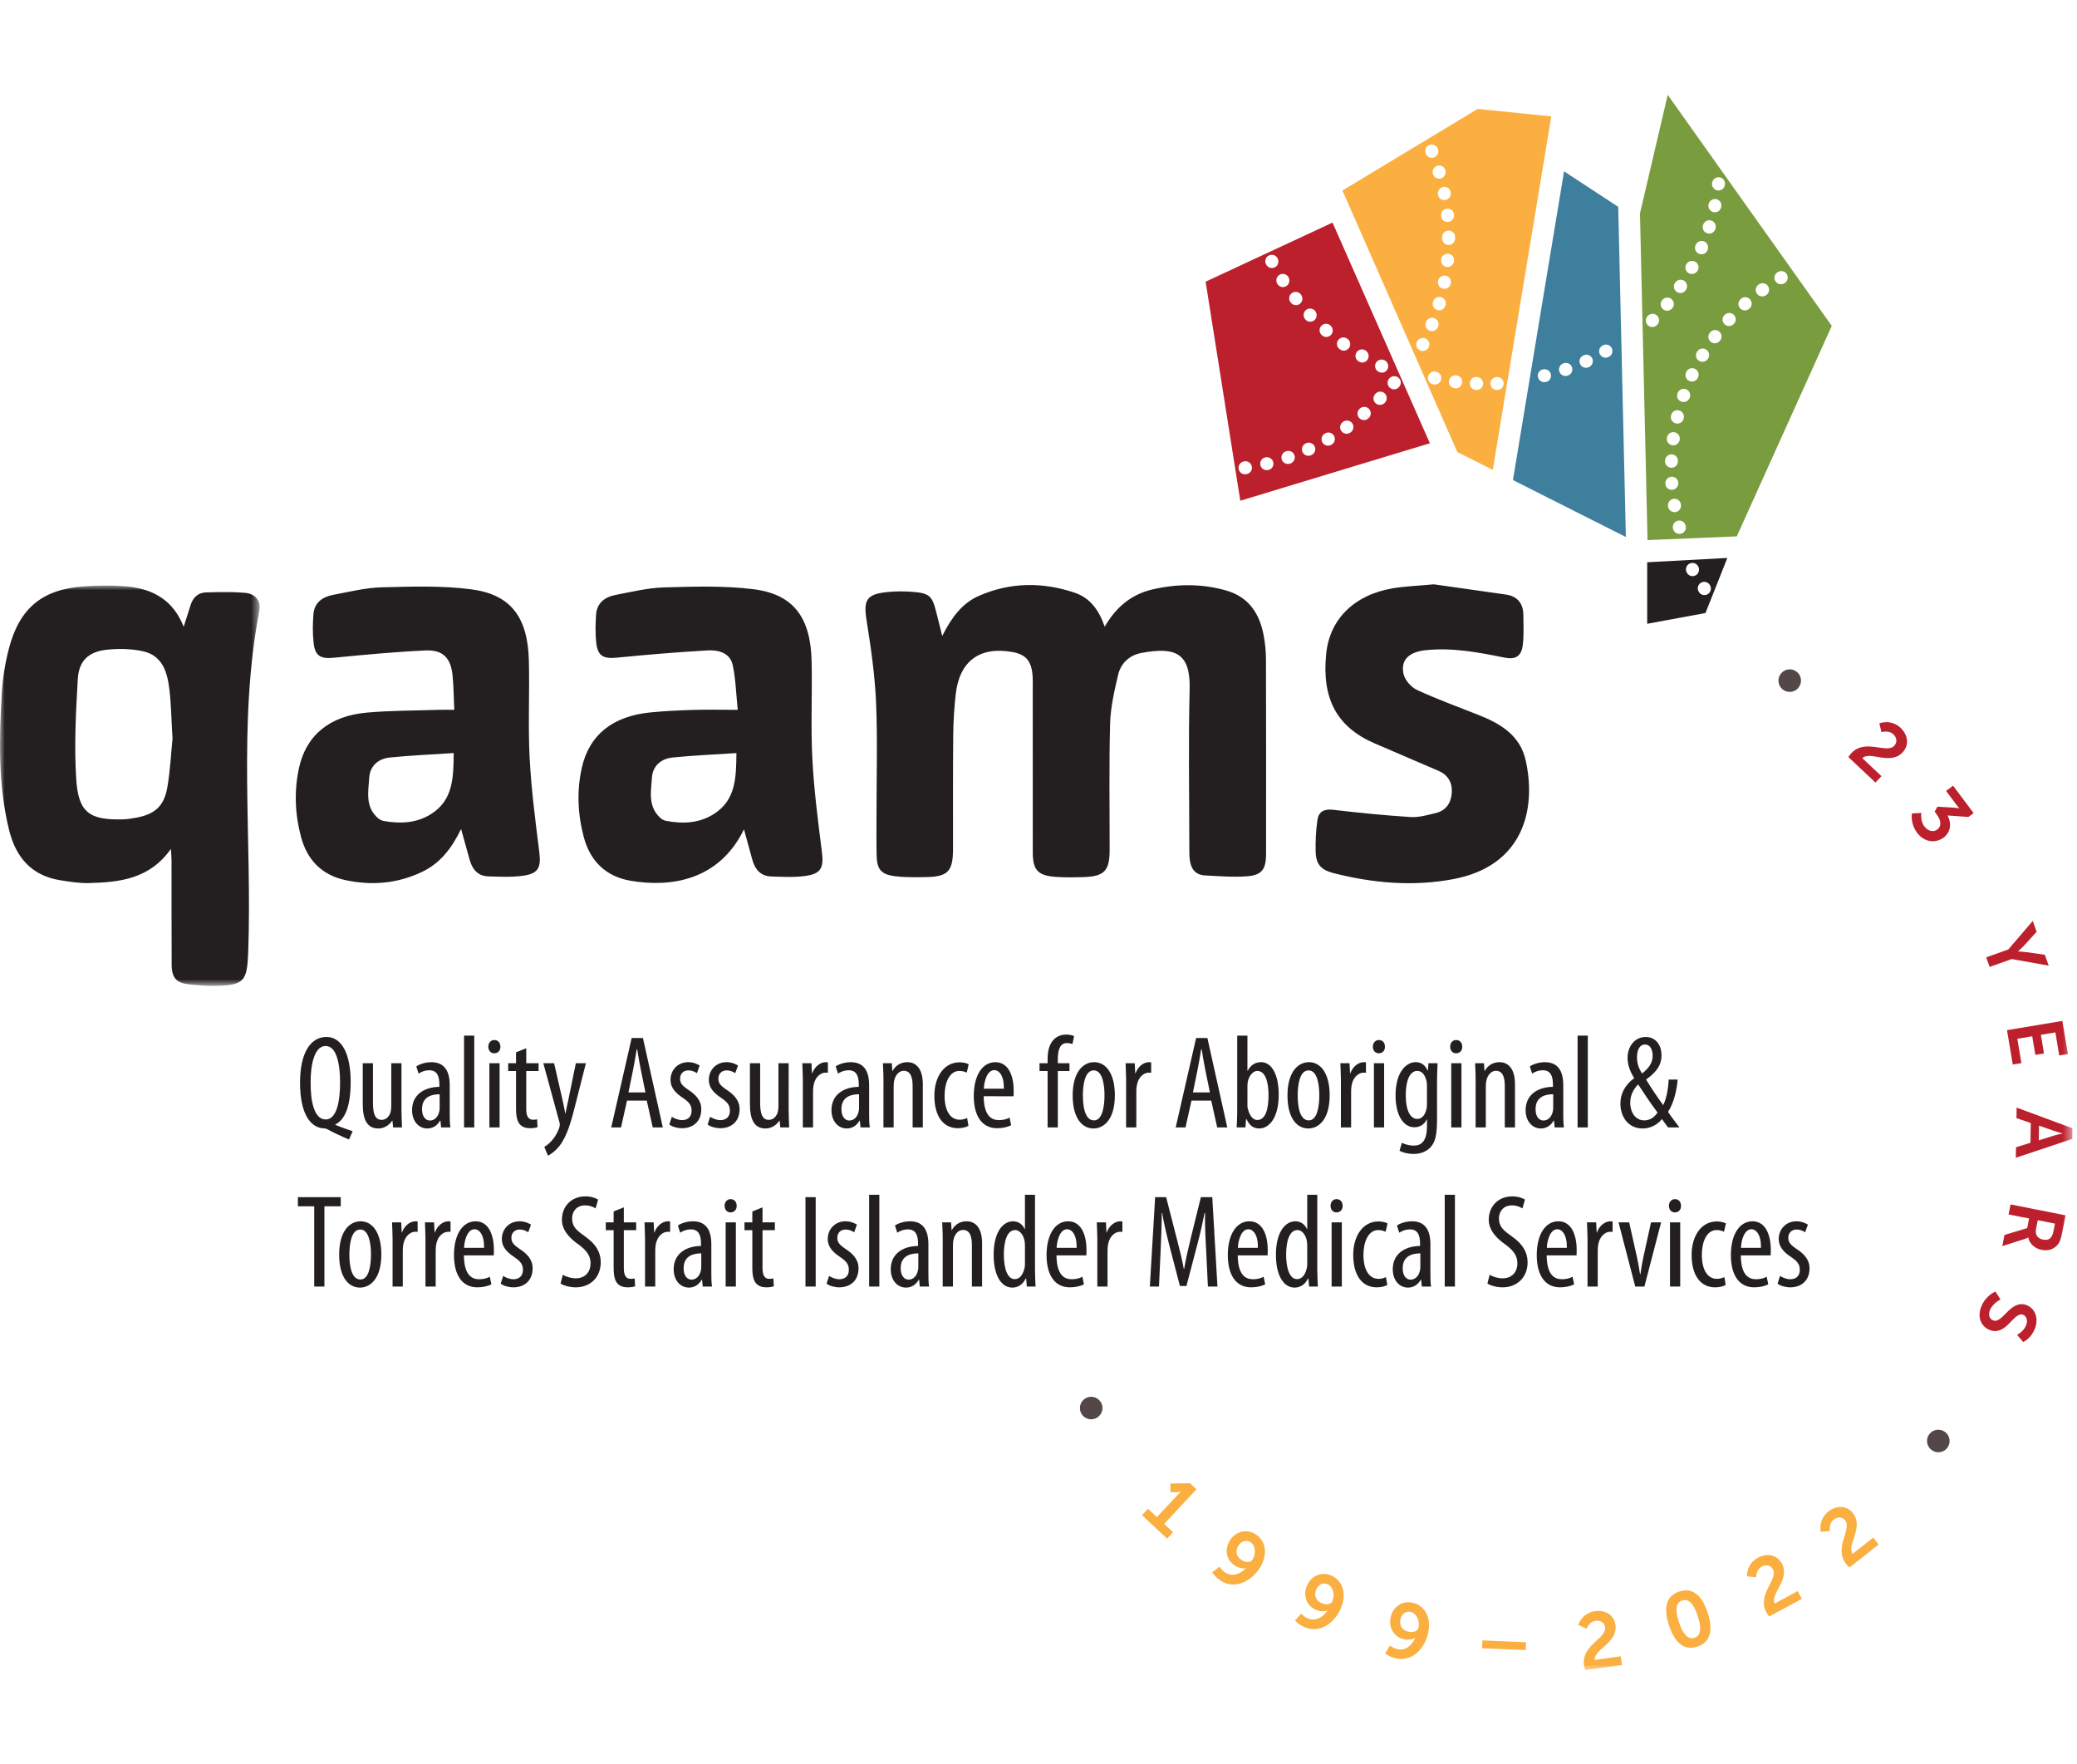
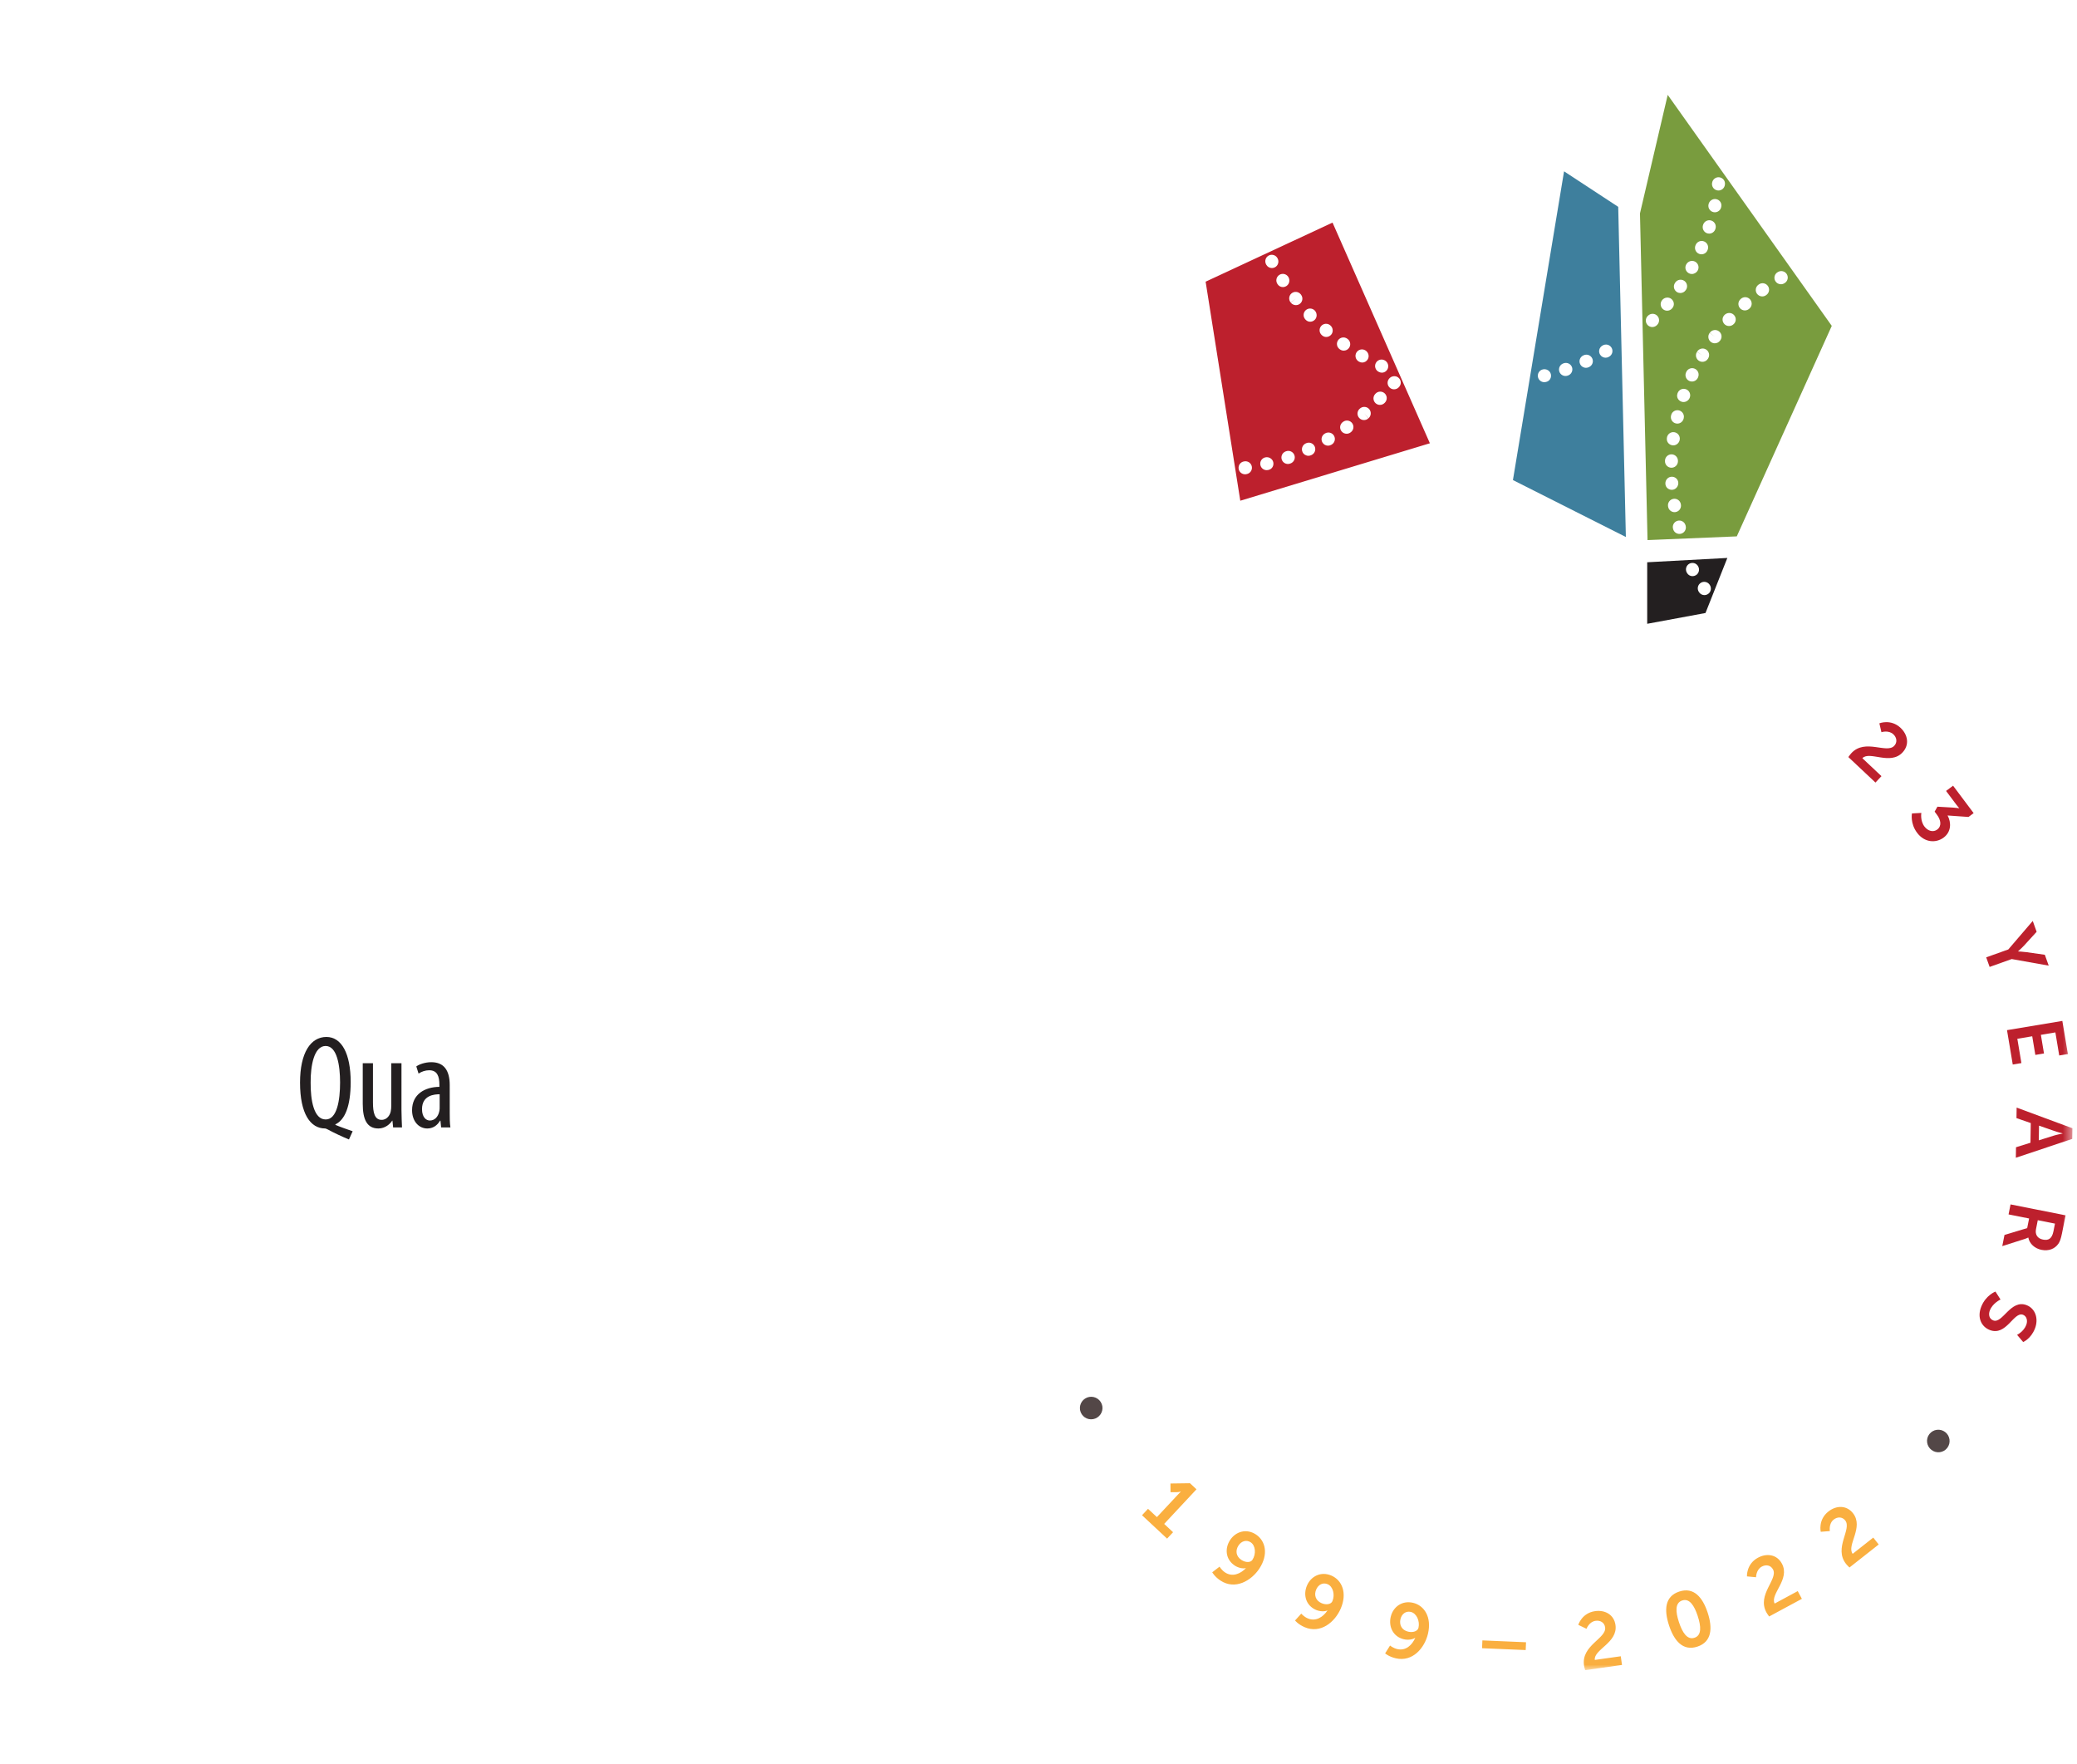
<svg xmlns="http://www.w3.org/2000/svg" width="219" height="186" viewBox="0 0 219 186">
  <mask id="a" fill="#fff">
-     <path fill-rule="evenodd" d="m0 0h27.378v42.205h-27.378z" />
-   </mask>
+     </mask>
  <mask id="b" fill="#fff">
    <path fill-rule="evenodd" d="m0 166.081h218.516v-166.081h-218.516z" />
  </mask>
  <g fill="none" fill-rule="evenodd" transform="translate(0 10)">
    <path fill="#3e7f9d" d="m169.671 27.601-.03.018c-.108.064-.228.094-.345.094-.234 0-.462-.121-.589-.337-.191-.326-.082-.744.243-.935l.049-.027c.327-.187.745-.071.93.257.186.329.071.744-.258.93zm-2.122 1.097-.025.012c-.096.046-.196.068-.297.068-.253 0-.497-.143-.614-.386-.165-.34-.023-.747.317-.913l.058-.026c.343-.157.747-.002.903.342.155.344.002.748-.342.903zm-2.218.891-.032.011c-.077.027-.156.04-.234.04-.279 0-.541-.172-.642-.449-.128-.354.055-.747.409-.875l.054-.019c.357-.122.745.068.868.423.122.357-.067.746-.424.869zm-2.294.673-.049.012c-.052.012-.104.018-.157.018-.31 0-.59-.212-.664-.526-.086-.367.14-.735.508-.821.37-.09.756.131.846.498.088.367-.117.73-.484.819zm7.589-18.455-5.711-3.744-5.39 32.549 11.907 6.002z" />
    <path fill="#231f20" d="m180.114 52.61c-.122.087-.263.13-.402.13-.209 0-.413-.097-.545-.281l-.042-.06c-.207-.316-.118-.739.197-.946.316-.206.739-.118.946.197.219.307.153.742-.154.961zm-1.31-1.958c-.11.062-.229.092-.345.092-.232 0-.455-.118-.579-.337l-.031-.055c-.177-.333-.051-.747.281-.924.332-.179.746-.052.924.281.187.329.077.758-.251.944zm-5.122-1.374v6.487l6.146-1.138 2.304-5.804z" />
    <path fill="#799c3e" d="m188.165 19.851-.046.026c-.114.066-.24.096-.362.091-.228-.008-.448-.129-.57-.342-.188-.326-.076-.744.251-.932l.035-.021c.325-.19.744-.082.935.244.191.325.082.744-.243.934zm-1.914 1.242-.039.029c-.128.092-.277.134-.423.129-.204-.007-.402-.104-.531-.281-.221-.306-.154-.733.152-.953l.035-.026c.304-.222.731-.157.955.148.223.304.157.732-.148.955zm-1.779 1.429-.035.031c-.137.123-.309.18-.48.174-.179-.006-.355-.082-.485-.226-.252-.281-.229-.713.052-.964l.034-.031c.281-.252.712-.229.965.052.253.281.229.713-.051.964zm-1.618 1.59c-.004.005-.029.032-.032.036-.143.154-.34.23-.535.223-.157-.005-.31-.062-.434-.175-.279-.254-.304-.678-.051-.957l.014-.016c.254-.276.692-.306.969-.057.279.249.315.665.069.946zm-1.457 1.754-.044.059c-.139.182-.352.274-.565.267-.137-.004-.274-.05-.392-.14-.299-.23-.356-.658-.126-.958l.542.416-.531-.431c.22-.304.645-.378.952-.159.306.218.381.639.164.947zm-1.273 1.892-.037.062c-.133.218-.368.334-.606.326-.115-.004-.229-.037-.333-.101-.322-.196-.424-.616-.226-.938l.582.356-.572-.373c.186-.327.603-.443.93-.258.327.184.445.597.262.925zm-1.079 2.019-.027.059c-.121.252-.376.396-.639.387-.092-.003-.184-.024-.273-.067-.34-.163-.484-.57-.32-.911l.012-.026c.153-.344.556-.499.901-.345.345.154.499.558.345.902zm-.872 2.13c-.1.295-.386.487-.683.477-.063-.002-.126-.012-.189-.035-.357-.121-.553-.494-.432-.85l.02-.057c.128-.353.518-.538.875-.409.353.128.538.52.409.874zm-.922 14.358c-.066.018-.133.026-.198.024-.293-.01-.558-.209-.636-.506l-.007-.026c-.107-.362.098-.742.46-.849.363-.107.743.099.849.461l.018.062c.096.364-.12.739-.484.835zm-1.363-2.837-.008-.046c-.064-.372.187-.725.558-.789.373-.065.725.187.789.558l.008.046c.064.371-.187.724-.558.788-.047.008-.093.011-.14.01-.316-.011-.594-.243-.649-.567zm-.287-2.395s-.001-.028-.002-.032c-.026-.374.256-.711.63-.739.372-.028.7.241.73.616.03.375-.248.728-.623.758-.029.003-.058.003-.086.002-.338-.012-.62-.256-.649-.606zm-.043-2.473c.012-.378.329-.673.706-.66.376.012.672.329.659.706l-.001.046c-.012.376-.329.672-.706.659-.376-.013-.672-.329-.659-.705zm-.295-16.928c.238-.293.678-.349.971-.112.292.238.346.656.109.949l-.039.047c-.138.163-.337.245-.535.24-.151-.003-.302-.057-.427-.162-.288-.244-.323-.675-.079-.962zm-.528 2.616-.032.032c-.138.137-.318.204-.498.199-.17-.003-.339-.07-.469-.199-.266-.267-.266-.699-.001-.966l.033-.032c.268-.266.7-.265.966.001.267.267.266.7-.001.966zm2.377 12.093c-.043.355-.353.626-.704.614-.018-.001-.038-.002-.058-.005-.374-.046-.642-.372-.597-.747l.008-.062c.055-.373.403-.634.776-.575.373.055.63.403.575.775zm-.277-1.683c-.046-.001-.092-.007-.137-.019-.367-.088-.592-.456-.504-.824l.011-.045c.088-.367.457-.592.824-.503.367.089.592.457.503.824l-.011.045c-.077.321-.369.534-.686.523zm-.229-14.82.035-.052c.214-.311.639-.389.949-.177.311.214.391.639.177.949l-.017.024c-.134.206-.359.315-.587.311-.123-.003-.247-.038-.357-.11-.317-.206-.406-.628-.2-.945zm1.174-1.927c.003-.005.022-.041.026-.047.181-.331.599-.456.929-.277.331.181.456.59.276.92l-.007.013c-.129.234-.379.372-.632.366-.1-.002-.201-.026-.294-.076-.33-.175-.466-.567-.298-.9zm.991-2.037.025-.06c.149-.345.551-.506.897-.356.345.149.506.551.356.897l-.011.025c-.108.272-.371.436-.647.43-.081-.002-.161-.018-.24-.049-.351-.14-.521-.536-.381-.887zm.789-2.122.019-.062c.118-.359.505-.554.861-.437.359.118.554.502.438.861l-.009.026c-.089.302-.369.495-.668.489-.06-.001-.12-.01-.18-.028-.362-.107-.568-.487-.462-.848zm.589-2.211c.073-.37.439-.619.805-.547.37.073.613.422.539.791l-.015.068c-.074.32-.362.534-.678.527-.048-.001-.095-.007-.143-.018-.367-.086-.595-.453-.509-.821zm.37-2.234c.04-.375.379-.661.754-.617.376.04.647.365.606.739l-.008.065c-.048.347-.348.596-.689.589-.027-.001-.054-.003-.08-.007-.374-.052-.636-.397-.583-.77zm-4.675-9.305-2.925 12.496.797 34.443 9.411-.392 10.015-22.193z" />
    <path fill="#bd202d" d="m147.521 30.794c-.135.166-.331.251-.53.251-.151 0-.304-.05-.431-.153-.292-.239-.337-.669-.098-.961.231-.298.669-.363.967-.132.298.232.361.649.129.947zm-1.494 1.651-.031.032c-.135.14-.314.21-.493.21-.17 0-.34-.063-.473-.19-.272-.262-.281-.694-.02-.966l.032-.034c.262-.272.694-.28.966-.019.273.26.281.693.02.966zm-1.735 1.655-.441-.521.427.533c-.132.117-.295.175-.459.175-.186 0-.37-.075-.505-.223-.251-.279-.236-.704.04-.958.007-.007.049-.042.055-.049.289-.243.72-.207.963.081.243.287.207.719-.081.962zm-1.274-6.926c.19-.326.609-.434.934-.244.328.187.459.611.273.939-.127.225-.355.353-.59.353-.11 0-.221-.028-.325-.087l-.049-.027c-.326-.191-.435-.609-.243-.935zm-.597 8.401-.028.02c-.123.09-.265.134-.406.134-.209 0-.416-.096-.549-.276-.225-.303-.161-.73.142-.955l.047-.034c.306-.219.733-.149.952.158.22.308.148.733-.158.953zm-1.168-8.762c-.306-.218-.378-.645-.159-.952s.645-.378.952-.159l.037.026c.307.219.378.646.158.952-.133.187-.342.286-.555.286-.138 0-.276-.041-.397-.127zm-.85 10.062-.031.018c-.107.063-.227.094-.344.094-.235 0-.463-.121-.59-.337-.19-.326-.082-.744.244-.935l.048-.028c.329-.186.745-.071.931.257.186.329.071.745-.258.931zm-1.094-12.51c.248-.282.68-.309.964-.059.287.244.335.684.092.972-.137.162-.331.248-.524.248-.151 0-.301-.051-.427-.157l-.046-.04c-.282-.25-.309-.681-.059-.964zm-.683-.645c-.136.131-.309.198-.481.198-.17 0-.34-.066-.469-.201l-.032-.034c-.262-.273-.252-.705.02-.966.272-.261.704-.252.966.021.261.273.268.721-.004.982zm-.344 14.253-.026.012c-.096.046-.197.068-.297.068-.253 0-.497-.142-.615-.385-.164-.34-.022-.748.317-.913l.058-.026c.344-.157.748-.002.903.342.156.343.002.748-.341.903zm-1.221-15.947c-.124.097-.273.144-.42.144-.203 0-.404-.09-.539-.263l.538-.42-.55.405c-.239-.29-.201-.721.087-.961.29-.24.714-.207.957.079l.046.058c.231.298.179.727-.119.958zm-.999 16.837-.031.011c-.076.028-.157.041-.234.041-.279 0-.54-.172-.642-.45-.129-.354.054-.746.408-.875l.055-.019c.357-.122.745.068.867.424.123.357-.066.745-.424.868zm-1.347-18.894-.029-.043c-.204-.317-.112-.739.205-.944.317-.204.741-.112.944.205.207.315.129.755-.187.962-.119.079-.254.117-.385.117-.215 0-.421-.102-.549-.297zm-.281-1.792c-.104.055-.217.082-.326.082-.24 0-.471-.127-.594-.355l-.033-.065c-.164-.34-.022-.748.317-.912.34-.162.748-.021.913.317.178.333.056.755-.277.933zm-.666 21.36-.049.012c-.053.012-.106.018-.157.018-.31 0-.591-.212-.664-.526-.087-.367.14-.734.508-.821.37-.089.755.132.844.498.088.366-.116.731-.483.819zm-2.346.452-.046.007c-.034.004-.068.007-.101.007-.333 0-.624-.244-.674-.584-.056-.373.202-.72.576-.775l.045-.007c.372-.055.719.203.775.575.055.374-.203.72-.576.775zm13.632-11.69c.159-.342.565-.49.908-.329.343.155.512.567.357.911-.115.254-.357.408-.614.408-.091 0-.183-.019-.273-.059l-.05-.024c-.342-.16-.489-.567-.329-.908zm-4.553-14.832-13.38 6.23 3.655 23.093 19.991-6.058z" />
-     <path fill="#faaf40" d="m157.917 31.113-.066.002c-.007.001-.013.001-.021.001-.368 0-.671-.293-.682-.663-.011-.377.287-.692.663-.702.385-.032.712.264.735.641.022.376-.253.699-.629.721zm-2.216.003c-.012 0-.026-.001-.039-.001l-.026-.001c-.377-.011-.674-.325-.663-.702.01-.377.326-.696.701-.663l.067.003c.376.022.664.345.642.722-.021.363-.322.642-.682.642zm-1.527-.761c-.05.34-.342.584-.675.584-.033 0-.067-.001-.1-.007l-.026-.004c-.375-.044-.643-.383-.598-.758.043-.374.384-.648.757-.598l.065.009c.373.055.631.402.576.775zm-1.876-9.903c-.047 0-.095-.005-.143-.015-.37-.078-.605-.441-.527-.81.066-.371.426-.625.793-.565.372.065.622.409.556.78l-.012.068c-.068.32-.352.541-.667.541zm.115 1.732-.008.026c-.082.303-.357.503-.658.503-.06 0-.121-.007-.181-.024-.364-.099-.578-.475-.478-.839l.018-.062c.11-.362.494-.564.852-.456.361.11.564.491.456.852zm-.46 7.835c-.076.313-.356.522-.664.522-.054 0-.107-.006-.161-.019l-.04-.01c-.367-.087-.595-.454-.508-.821.086-.367.45-.597.821-.508l.049.011c.367.089.592.458.503.825zm-1.947-3.011c-.099 0-.201-.022-.295-.07-.334-.168-.478-.556-.317-.893.004-.006.022-.042.025-.049.173-.334.588-.468.923-.296.334.174.468.58.295.914 0 .001-.007.012-.007.012-.123.238-.371.381-.625.381zm1.25-3.455c.349.141.517.539.376.889l-.01.026c-.103.274-.363.443-.639.443-.079 0-.161-.014-.24-.044-.353-.132-.532-.526-.4-.879l.024-.06c.141-.349.539-.517.889-.376zm-.553-18.275c.349-.143.747.026.89.376l.014.036c.146.347-.018.747-.366.893-.086.037-.175.054-.263.054-.268 0-.52-.157-.631-.419l-.02-.049c-.142-.349.026-.747.376-.89zm1.681 2.632c.001.004.015.051.016.056.102.364-.11.74-.472.842-.062.018-.124.026-.185.026-.299 0-.572-.197-.658-.499-.101-.359.101-.756.46-.862.358-.104.73.078.839.437zm.57 2.319.012.061c.068.371-.179.725-.55.794-.042.007-.083.011-.123.011-.323 0-.611-.231-.67-.561-.076-.369.158-.745.528-.821.369-.078.728.147.803.516zm.35 2.38.002.026c.044.375-.224.714-.598.758-.026.004-.054.005-.081.005-.342 0-.636-.256-.677-.603l-.007-.065c-.033-.376.245-.707.621-.74.384-.027.708.245.74.62zm.01 4.87-.007.065c-.04.348-.335.603-.677.603-.026 0-.054-.001-.081-.004-.374-.044-.643-.384-.598-.758.033-.376.365-.661.741-.633.376.033.655.352.622.728zm.112-2.384v.046c0 .377-.306.683-.683.683-.377 0-.683-.306-.683-.683v-.046c0-.01 0-.019.001-.028-.001-.01-.001-.018-.001-.029v-.046c0-.377.306-.683.683-.683.378 0 .683.306.683.683v.046c0 .01 0 .019-.001.029.001.009.001.018.001.028zm2.39-13.616-14.267 8.605 12.11 27.57 3.739 1.885 6.169-37.265z" />
    <g fill="#231f20">
-       <path d="M99.348 57.045c-.254-1.011-.437-1.734-.615-2.458-.436-1.759-.718-2.045-2.474-2.187-.893-.071-1.803-.072-2.693.018-2.227.226-2.536.839-2.188 3.025.453 2.845.868 5.717.993 8.59.168 3.905.046 7.823.049 11.736.001 1.467-.023 2.934.011 4.401.034 1.465.448 2.003 1.875 2.197 1.074.145 2.176.118 3.264.105 2.375-.03 2.912-.586 2.916-2.952.008-3.988-.017-7.976.021-11.963.014-1.462.102-2.931.268-4.384.395-3.469 2.51-5.03 5.92-4.442 1.401.243 2.007.869 2.163 2.311.057.521.035 1.052.035 1.578.003 5.756-.002 11.512.004 17.269.002 1.827.54 2.422 2.381 2.556.974.071 1.956.053 2.933.026 2.222-.061 2.788-.649 2.79-2.857.007-4.44-.071-8.881.05-13.317.047-1.734.451-3.478.851-5.179.286-1.209 1.21-2.045 2.427-2.275 3.576-.674 5.205-.018 5.108 3.794-.139 5.565-.037 11.136-.034 16.704 0 .414 0 .83.043 1.24.099.966.559 1.659 1.599 1.712 1.496.076 3.005.207 4.491.088 1.527-.123 1.957-.761 1.959-2.336.004-6.846.01-13.693-.01-20.54-.003-.86-.092-1.731-.254-2.575-.433-2.256-1.584-3.989-3.89-4.659-2.573-.747-5.194-.736-7.796-.137-2.231.514-3.877 1.864-5.064 3.94-.594-1.739-1.531-3.037-3.167-3.588-3.391-1.142-6.784-1.116-10.092.331-1.795.786-2.893 2.297-3.873 4.231m51.832-5.446c-1.844.174-3.126.212-4.377.429-4.039.701-6.596 3.26-6.967 6.868-.489 4.77 1.118 7.752 5.113 9.477 2.235.964 4.473 1.92 6.708 2.882 1.019.439 1.493 1.245 1.419 2.324-.072 1.069-.605 1.872-1.688 2.135-.869.211-1.776.476-2.647.421-2.729-.172-5.454-.444-8.17-.764-.938-.11-1.529.184-1.657 1.052-.162 1.106-.221 2.238-.193 3.355.034 1.34.566 1.936 1.905 2.275 4.157 1.054 8.365 1.426 12.604.629 7.278-1.367 8.799-7.191 7.652-12.469-.588-2.707-2.676-3.929-5.023-4.855-2.157-.852-4.342-1.648-6.444-2.62-.616-.285-1.273-1.024-1.421-1.667-.342-1.5.566-2.345 2.36-2.53 2.807-.289 5.535.231 8.261.783 1.194.242 1.813-.137 1.952-1.36.118-1.037.071-2.094.056-3.142-.018-1.219-.622-1.97-1.861-2.146-2.705-.385-5.411-.769-7.581-1.077M56.862 79.811c-.416-3.307-.845-6.624-1.019-9.95-.177-3.416.012-6.848-.08-10.27-.123-4.526-1.911-6.917-6.067-7.459-3.107-.405-6.297-.292-9.446-.212-1.707.044-3.41.475-5.104.791-1.113.207-1.994.796-2.094 2.028-.083 1.008-.099 2.039.015 3.041.161 1.41.756 1.7 2.153 1.562 3.208-.314 6.422-.615 9.64-.765 1.834-.085 2.669.784 2.857 2.615.117 1.151.12 2.314.182 3.643-.682 0-1.166-.014-1.649.002-2.516.084-5.039.07-7.543.288-3.967.345-6.444 2.414-7.186 5.86-.523 2.427-.419 4.871.221 7.26.643 2.399 2.172 4 4.656 4.539 2.799.607 5.53.373 8.126-.874 1.856-.891 3.086-2.426 4.093-4.51.351 1.26.626 2.252.902 3.243.276.994.852 1.709 1.936 1.75 1.235.045 2.489.101 3.705-.067 1.634-.227 1.905-.891 1.7-2.517m-11.409-3.985c-1.54.972-3.243 1.038-4.982.733-.214-.037-.439-.149-.603-.29-1.386-1.191-1.03-2.805-.932-4.301.078-1.169.902-1.97 2.152-2.1 2.194-.227 4.401-.316 6.753-.473-.032 2.56-.035 4.944-2.388 6.431M86.658 79.77c-.417-3.27-.838-6.549-1.006-9.838-.175-3.416.007-6.849-.076-10.271-.112-4.581-1.928-7.012-6.112-7.539-3.109-.391-6.297-.278-9.446-.193-1.708.046-3.411.47-5.104.791-1.116.212-1.97.827-2.061 2.061-.071.972-.09 1.962.011 2.93.151 1.461.749 1.767 2.205 1.622 3.171-.315 6.349-.58 9.529-.761 1.151-.066 2.39.246 2.669 1.577.315 1.507.352 3.072.517 4.686-1.771 0-3.239-.035-4.704.01-1.5.045-3.003.117-4.495.262-3.983.391-6.452 2.368-7.232 5.812-.557 2.463-.437 4.939.211 7.365.674 2.516 2.339 4.126 4.901 4.567 4.29.738 9.355-.03 11.98-5.414.344 1.251.613 2.251.893 3.248.281.999.89 1.679 1.969 1.718 1.199.044 2.418.11 3.597-.051 1.699-.231 1.97-.888 1.753-2.584m-11.413-3.932c-1.542.966-3.246 1.033-4.984.713-.213-.04-.439-.15-.603-.293-1.363-1.203-1.018-2.812-.911-4.31.083-1.163.912-1.954 2.169-2.083 2.191-.224 4.395-.313 6.735-.468-.035 2.576-.049 4.964-2.408 6.441" />
      <path d="m25.795.763c-1.34-.107-2.695-.072-4.043-.041-.839.019-1.386.508-1.645 1.305-.228.7-.448 1.404-.739 2.322-1.097-2.795-3.202-3.957-5.817-4.233-1.524-.161-3.084-.134-4.618-.035-4.442.287-6.871 2.263-7.996 6.569-.404 1.549-.658 3.164-.752 4.763-.28 4.804-.39 9.616.768 14.345.7 2.859 2.344 4.827 5.391 5.312.999.159 2.016.322 3.02.298 3.242-.079 6.411-.42 8.657-3.602.031.575.065.92.065 1.265.006 3.649-.006 7.297.014 10.945.008 1.421.518 1.95 1.944 2.084.859.082 1.724.161 2.585.146 3.133-.05 3.433-.475 3.544-3.626.421-11.96-1.115-23.981 1.163-35.883.209-1.096-.408-1.841-1.543-1.932m-8.152 20.521c-.343 2.006-1.359 2.864-3.376 3.206-.405.068-.815.144-1.224.157-3.585.109-4.775-.687-5.002-4.217-.225-3.502-.043-7.042.163-10.554.115-1.967 1.127-2.9 3.078-3.112 1.246-.135 2.567-.103 3.788.162 2.075.453 2.58 2.23 2.794 4.037.185 1.564.207 3.147.328 5.181-.144 1.421-.234 3.3-.548 5.141" mask="url(#a)" transform="translate(0 51.731)" />
      <path d="M34.348 108.022c1.188 0 1.51-2.027 1.51-3.901 0-1.803-.322-3.845-1.524-3.845-1.216 0-1.594 2.056-1.58 3.859-.014 1.86.336 3.887 1.58 3.887zm2.446 2.111c-.713-.293-1.664-.741-2.166-1.021-.168-.083-.28-.14-.35-.14-1.552 0-2.642-1.552-2.642-4.838 0-3.145 1.118-4.809 2.782-4.809 1.607 0 2.558 1.761 2.558 4.753 0 2.573-.616 3.985-1.608 4.46v.057c.629.265 1.272.475 1.817.671zM42.331 107.016c0 .755.043 1.342.056 1.845h-.936l-.071-.713h-.028c-.209.336-.727.825-1.454.825-1.188 0-1.65-.922-1.65-2.6v-4.279h1.077v4.124c0 1.063.168 1.846.909 1.846.63 0 .909-.588.965-.895.042-.182.056-.392.056-.615v-4.46h1.077zM46.357 105.366c-.559 0-1.859.098-1.859 1.566 0 .881.448 1.202.825 1.202.475 0 .88-.35 1.007-1.021.027-.126.027-.265.027-.378zm1.063 1.957c0 .517 0 1.105.071 1.538h-.979l-.071-.713h-.041c-.294.517-.769.825-1.343.825-.909 0-1.608-.769-1.608-1.929 0-1.692 1.357-2.446 2.881-2.46v-.21c0-.908-.224-1.538-1.077-1.538-.42 0-.797.14-1.119.35l-.238-.755c.279-.209.909-.447 1.58-.447 1.356 0 1.943.894 1.943 2.419z" />
-       <path d="M48.93 108.861h1.077v-9.676h-1.077zM51.601 108.861h1.077v-6.767h-1.077zm1.16-8.514c.013.419-.252.699-.658.699-.349 0-.615-.28-.615-.699 0-.42.28-.7.63-.7.391 0 .643.279.643.7zM55.488 100.514v1.58h1.3v.825h-1.3v4.013c0 .881.321 1.119.713 1.119.168 0 .308-.014.434-.043l.041.825c-.195.07-.447.112-.797.112-.42 0-.797-.112-1.063-.406-.265-.307-.406-.769-.406-1.705v-3.916h-.825v-.825h.825v-1.146zM58.423 102.094l.895 3.887c.126.531.195.979.28 1.399h.028c.069-.378.182-.895.293-1.385l.797-3.901h1.062l-1.105 4.348c-.419 1.706-.88 3.342-1.678 4.362-.475.601-.979.923-1.216 1.035l-.391-.923c.308-.168.643-.462.951-.852.279-.35.503-.811.615-1.132.056-.168.069-.239.069-.336 0-.084 0-.168-.028-.252l-1.706-6.25zM68.056 105.17l-.489-2.391c-.14-.672-.265-1.454-.378-2.154h-.056c-.112.714-.252 1.525-.378 2.154l-.489 2.391zm-1.944.867-.629 2.824h-1.034l2.153-9.424h1.189l2.097 9.424h-1.063l-.629-2.824zM70.839 107.742c.237.154.657.35 1.09.35.616 0 .993-.378.993-.979 0-.517-.182-.866-.866-1.329-.881-.572-1.356-1.146-1.356-1.929 0-1.09.811-1.873 1.859-1.873.531 0 .936.182 1.216.35l-.293.811c-.252-.168-.545-.294-.895-.294-.587 0-.88.42-.88.853 0 .462.167.713.839 1.174.783.503 1.399 1.119 1.399 2.056 0 1.356-.923 2.014-2.028 2.014-.503 0-1.049-.154-1.343-.392zM74.878 107.742c.238.154.658.35 1.091.35.615 0 .993-.378.993-.979 0-.517-.182-.866-.867-1.329-.88-.572-1.355-1.146-1.355-1.929 0-1.09.81-1.873 1.859-1.873.531 0 .936.182 1.216.35l-.294.811c-.251-.168-.545-.294-.895-.294-.587 0-.88.42-.88.853 0 .462.168.713.839 1.174.783.503 1.399 1.119 1.399 2.056 0 1.356-.923 2.014-2.028 2.014-.503 0-1.049-.154-1.342-.392zM83.155 107.016c0 .755.043 1.342.056 1.845h-.936l-.07-.713h-.029c-.209.336-.726.825-1.454.825-1.188 0-1.649-.922-1.649-2.6v-4.279h1.077v4.124c0 1.063.168 1.846.908 1.846.63 0 .909-.588.965-.895.043-.182.056-.392.056-.615v-4.46h1.077zM84.651 103.842c0-.573-.042-1.244-.055-1.748h.964l.056 1.063h.029c.223-.643.797-1.174 1.426-1.174.084 0 .154.014.223.014v1.105c-.07-.014-.14-.014-.223-.014-.686 0-1.188.629-1.301 1.412-.028.182-.042.391-.042.614v3.748h-1.077zM90.58 105.366c-.56 0-1.86.098-1.86 1.566 0 .881.448 1.202.825 1.202.475 0 .88-.35 1.006-1.021.029-.126.029-.265.029-.378zm1.062 1.957c0 .517 0 1.105.071 1.538h-.979l-.071-.713h-.041c-.294.517-.769.825-1.343.825-.909 0-1.608-.769-1.608-1.929 0-1.692 1.357-2.446 2.88-2.46v-.21c0-.908-.223-1.538-1.077-1.538-.419 0-.797.14-1.118.35l-.238-.755c.279-.209.909-.447 1.58-.447 1.356 0 1.943.894 1.943 2.419zM93.152 103.842c0-.797-.043-1.202-.056-1.748h.936l.056.811h.028c.294-.546.839-.923 1.553-.923.936 0 1.635.699 1.635 2.335v4.545h-1.076v-4.362c0-.797-.154-1.608-.937-1.608-.448 0-.881.377-1.022 1.104-.028.168-.041.378-.041.602v4.265h-1.077zM102.114 108.693c-.238.14-.644.252-1.119.252-1.482 0-2.475-1.188-2.475-3.425 0-1.944.979-3.523 2.671-3.523.363 0 .755.098.95.209l-.209.881c-.14-.07-.42-.182-.769-.182-1.077 0-1.566 1.286-1.566 2.615 0 1.58.602 2.53 1.594 2.53.294 0 .531-.07.783-.182zM105.847 104.779c.028-1.357-.489-1.958-1.007-1.958-.699 0-1.063 1.035-1.105 1.958zm-2.125.797c.014 2.069.825 2.516 1.608 2.516.462 0 .853-.112 1.119-.265l.168.797c-.378.21-.95.322-1.482.322-1.621 0-2.46-1.328-2.46-3.397 0-2.195.923-3.566 2.279-3.566 1.385 0 1.93 1.454 1.93 2.993 0 .251 0 .433-.014.601zM110.46 108.861v-5.942h-.852v-.825h.852v-.406c0-.728.112-1.482.601-2.042.392-.433.937-.573 1.357-.573.364 0 .643.07.839.168l-.182.839c-.126-.056-.307-.112-.587-.112-.769 0-.951.825-.951 1.706v.42h1.231v.825h-1.231v5.942zM114.18 105.478c0 1.119.195 2.642 1.174 2.642.922 0 1.105-1.594 1.105-2.642 0-1.035-.182-2.629-1.132-2.629-.965 0-1.146 1.593-1.146 2.629m3.37 0c0 2.614-1.216 3.495-2.252 3.495-1.216 0-2.195-1.105-2.195-3.481 0-2.475 1.105-3.51 2.265-3.51 1.203 0 2.182 1.133 2.182 3.496M118.737 103.842c0-.573-.042-1.244-.056-1.748h.965l.055 1.063h.029c.223-.643.797-1.174 1.426-1.174.084 0 .154.014.224.014v1.105c-.07-.014-.14-.014-.224-.014-.685 0-1.188.629-1.3 1.412-.029.182-.042.391-.042.614v3.748h-1.077zM127.573 105.17l-.489-2.391c-.14-.672-.266-1.454-.378-2.154h-.055c-.112.714-.252 1.525-.378 2.154l-.489 2.391zm-1.943.867-.629 2.824h-1.035l2.153-9.424h1.189l2.097 9.424h-1.062l-.63-2.824zM131.53 106.47c0 .154 0 .307.043.419.251 1.007.712 1.189 1.007 1.189.866 0 1.174-1.175 1.174-2.615 0-1.356-.321-2.559-1.188-2.559-.503 0-.923.629-1.007 1.203-.028.154-.028.321-.028.475zm-1.077-7.284h1.077v3.705h.028c.35-.671.852-.908 1.426-.908 1.049 0 1.845 1.216 1.845 3.425 0 2.446-1.007 3.565-2.056 3.565-.712 0-1.076-.42-1.342-.992h-.042l-.07.88h-.923c.015-.392.056-1.16.056-1.622zM136.829 105.478c0 1.119.195 2.642 1.174 2.642.923 0 1.105-1.594 1.105-2.642 0-1.035-.182-2.629-1.132-2.629-.966 0-1.146 1.593-1.146 2.629m3.37 0c0 2.614-1.216 3.495-2.252 3.495-1.216 0-2.195-1.105-2.195-3.481 0-2.475 1.105-3.51 2.265-3.51 1.203 0 2.182 1.133 2.182 3.496M141.386 103.842c0-.573-.043-1.244-.056-1.748h.965l.055 1.063h.029c.223-.643.797-1.174 1.425-1.174.084 0 .154.014.224.014v1.105c-.07-.014-.14-.014-.224-.014-.685 0-1.188.629-1.3 1.412-.029.182-.042.391-.042.614v3.748h-1.077zM144.868 108.861h1.076v-6.767h-1.076zm1.16-8.514c.014.419-.251.699-.657.699-.349 0-.615-.28-.615-.699 0-.42.279-.7.629-.7.392 0 .643.279.643.7zM150.46 104.429c0-.168-.014-.35-.056-.489-.126-.461-.363-1.035-.978-1.035-.784 0-1.203 1.049-1.203 2.545 0 1.734.545 2.516 1.203 2.516.321 0 .741-.154.964-.965.056-.209.07-.419.07-.614zm1.063 3.565c0 1.776-.223 2.447-.671 2.937-.406.462-1.049.727-1.803.727-.573 0-1.132-.14-1.482-.336l.251-.839c.267.14.714.293 1.258.293.853 0 1.385-.531 1.385-2.069v-.686h-.028c-.237.531-.727.825-1.3.825-1.202 0-1.986-1.356-1.986-3.342 0-2.488 1.132-3.524 2.125-3.524.728 0 1.063.475 1.259.881h.028l.056-.769h.964c-.013.475-.056 1.077-.056 2.111zM153.019 108.861h1.077v-6.767h-1.077zm1.16-8.514c.013.419-.252.699-.658.699-.349 0-.615-.28-.615-.699 0-.42.28-.7.63-.7.391 0 .643.279.643.7zM155.59 103.842c0-.797-.042-1.202-.056-1.748h.937l.055.811h.028c.295-.546.839-.923 1.553-.923.937 0 1.635.699 1.635 2.335v4.545h-1.076v-4.362c0-.797-.154-1.608-.937-1.608-.447 0-.88.377-1.021 1.104-.028.168-.042.378-.042.602v4.265h-1.077zM163.77 105.366c-.56 0-1.859.098-1.859 1.566 0 .881.447 1.202.825 1.202.475 0 .881-.35 1.007-1.021.028-.126.028-.265.028-.378zm1.063 1.957c0 .517 0 1.105.07 1.538h-.979l-.07-.713h-.041c-.295.517-.769.825-1.343.825-.908 0-1.608-.769-1.608-1.929 0-1.692 1.357-2.446 2.881-2.46v-.21c0-.908-.224-1.538-1.077-1.538-.419 0-.797.14-1.119.35l-.238-.755c.28-.209.909-.447 1.58-.447 1.357 0 1.944.894 1.944 2.419zM166.342 108.861h1.077v-9.676h-1.077zM173.431 100.123c-.545 0-.825.587-.825 1.329 0 .657.168 1.146.531 1.719.727-.545 1.119-1.132 1.119-1.859 0-.573-.209-1.188-.811-1.188zm-.043 7.997c.559 0 1.035-.307 1.385-.825-.811-1.091-1.468-2.083-2.042-2.964-.419.405-.839 1.062-.839 1.915 0 .965.504 1.873 1.482 1.873zm2.489.742c-.182-.252-.321-.434-.643-.881-.503.643-1.272.993-2.028.993-1.58 0-2.349-1.301-2.349-2.615 0-1.021.447-1.943 1.44-2.684v-.043c-.406-.643-.685-1.328-.685-2.111 0-1.146.713-2.194 1.929-2.194.853 0 1.65.643 1.65 1.943 0 .922-.419 1.678-1.607 2.531v.042c.35.587 1.063 1.692 1.789 2.671.42-.867.545-2.07.573-2.699h.951c-.098 1.105-.392 2.46-1.021 3.411.168.265.531.741 1.202 1.636zM33.131 117.178h-1.72v-.964h4.517v.964h-1.72v8.459h-1.077zM36.837 122.254c0 1.119.195 2.643 1.174 2.643.923 0 1.105-1.594 1.105-2.643 0-1.035-.182-2.629-1.132-2.629-.965 0-1.146 1.594-1.146 2.629m3.37 0c0 2.615-1.216 3.495-2.252 3.495-1.216 0-2.195-1.105-2.195-3.481 0-2.475 1.105-3.51 2.266-3.51 1.202 0 2.181 1.133 2.181 3.496M41.394 120.618c0-.573-.042-1.244-.056-1.748h.965l.055 1.063h.029c.223-.644.797-1.175 1.426-1.175.084 0 .154.015.223.015v1.104c-.07-.013-.14-.013-.223-.013-.686 0-1.188.629-1.301 1.412-.028.182-.042.392-.042.615v3.747h-1.077zM44.861 120.618c0-.573-.042-1.244-.055-1.748h.964l.056 1.063h.029c.223-.644.797-1.175 1.426-1.175.084 0 .154.015.224.015v1.104c-.071-.013-.14-.013-.224-.013-.686 0-1.188.629-1.301 1.412-.028.182-.041.392-.041.615v3.747h-1.077zM51.041 121.555c.028-1.357-.489-1.958-1.007-1.958-.699 0-1.062 1.035-1.105 1.958zm-2.125.797c.014 2.069.825 2.517 1.608 2.517.462 0 .853-.112 1.119-.266l.168.797c-.378.209-.951.321-1.483.321-1.621 0-2.46-1.328-2.46-3.397 0-2.195.922-3.566 2.278-3.566 1.385 0 1.93 1.455 1.93 2.993 0 .252 0 .434-.014.601zM53.054 124.519c.237.154.658.35 1.091.35.615 0 .993-.378.993-.979 0-.517-.182-.867-.867-1.329-.88-.573-1.356-1.146-1.356-1.929 0-1.091.811-1.874 1.859-1.874.531 0 .937.182 1.216.35l-.293.811c-.252-.168-.545-.294-.895-.294-.587 0-.88.42-.88.852 0 .462.168.714.839 1.175.783.503 1.399 1.119 1.399 2.055 0 1.357-.923 2.014-2.028 2.014-.503 0-1.049-.154-1.342-.391zM59.345 124.393c.321.21.881.378 1.357.378.979 0 1.566-.644 1.566-1.594 0-.867-.503-1.398-1.245-1.958-.741-.517-1.776-1.398-1.776-2.614 0-1.426.993-2.475 2.489-2.475.587 0 1.105.182 1.329.349l-.267.923c-.237-.168-.628-.321-1.118-.321-.923 0-1.357.699-1.357 1.342 0 .937.489 1.301 1.385 1.944 1.132.797 1.635 1.664 1.635 2.712 0 1.623-1.146 2.643-2.642 2.643-.643 0-1.329-.21-1.594-.406zM65.777 117.29v1.58h1.3v.825h-1.3v4.013c0 .881.321 1.119.713 1.119.168 0 .308-.014.434-.042l.042.825c-.195.071-.448.112-.797.112-.419 0-.797-.112-1.062-.406-.266-.308-.406-.769-.406-1.706v-3.916h-.825v-.825h.825v-1.146zM68.014 120.618c0-.573-.043-1.244-.056-1.748h.964l.056 1.063h.029c.223-.644.797-1.175 1.426-1.175.084 0 .154.015.224.015v1.104c-.071-.013-.14-.013-.224-.013-.686 0-1.188.629-1.301 1.412-.028.182-.041.392-.041.615v3.747h-1.077zM73.941 122.142c-.559 0-1.859.098-1.859 1.566 0 .881.448 1.202.825 1.202.475 0 .88-.35 1.007-1.021.027-.126.027-.265.027-.377zm1.063 1.958c0 .517 0 1.105.071 1.537h-.979l-.071-.713h-.041c-.294.517-.769.825-1.343.825-.909 0-1.608-.769-1.608-1.93 0-1.692 1.357-2.446 2.881-2.46v-.21c0-.908-.224-1.538-1.077-1.538-.419 0-.797.14-1.118.35l-.238-.755c.279-.209.909-.448 1.58-.448 1.356 0 1.943.895 1.943 2.419zM76.514 125.638h1.077v-6.767h-1.077zm1.16-8.515c.014.419-.252.699-.657.699-.35 0-.615-.28-.615-.699 0-.42.279-.7.629-.7.391 0 .643.28.643.7zM80.401 117.29v1.58h1.3v.825h-1.3v4.013c0 .881.321 1.119.713 1.119.168 0 .308-.014.434-.042l.042.825c-.195.071-.448.112-.797.112-.419 0-.797-.112-1.062-.406-.266-.308-.406-.769-.406-1.706v-3.916h-.825v-.825h.825v-1.146zM84.93 125.638h1.077v-9.424h-1.077zM87.419 124.519c.237.154.657.35 1.09.35.616 0 .994-.378.994-.979 0-.517-.182-.867-.867-1.329-.881-.573-1.356-1.146-1.356-1.929 0-1.091.811-1.874 1.859-1.874.531 0 .936.182 1.216.35l-.293.811c-.252-.168-.545-.294-.895-.294-.587 0-.88.42-.88.852 0 .462.167.714.839 1.175.783.503 1.399 1.119 1.399 2.055 0 1.357-.923 2.014-2.028 2.014-.504 0-1.049-.154-1.342-.391zM91.641 125.638h1.077v-9.676h-1.077zM96.828 122.142c-.559 0-1.859.098-1.859 1.566 0 .881.448 1.202.825 1.202.475 0 .88-.35 1.006-1.021.028-.126.028-.265.028-.377zm1.063 1.958c0 .517 0 1.105.07 1.537h-.978l-.071-.713h-.041c-.294.517-.769.825-1.343.825-.908 0-1.607-.769-1.607-1.93 0-1.692 1.357-2.446 2.88-2.46v-.21c0-.908-.223-1.538-1.077-1.538-.419 0-.797.14-1.118.35l-.238-.755c.279-.209.909-.448 1.58-.448 1.356 0 1.943.895 1.943 2.419zM99.401 120.618c0-.797-.043-1.202-.056-1.748h.937l.055.811h.028c.294-.546.839-.924 1.553-.924.936 0 1.635.7 1.635 2.335v4.545h-1.076v-4.362c0-.797-.154-1.607-.937-1.607-.448 0-.881.377-1.021 1.104-.028.168-.042.378-.042.601v4.265h-1.077zM108.07 121.443c0-.14 0-.293-.015-.448-.069-.699-.489-1.313-1.006-1.313-.894 0-1.202 1.243-1.202 2.6 0 1.426.363 2.573 1.146 2.573.336 0 .797-.182 1.035-1.161.028-.125.043-.279.043-.447zm1.062-5.481v8.054c0 .462.042 1.23.056 1.622h-.922l-.07-.853h-.043c-.223.489-.699.965-1.412.965-1.146 0-1.971-1.244-1.971-3.467 0-2.405.992-3.524 2.041-3.524.489 0 .965.238 1.23.811h.029v-3.608zM113.522 121.555c.028-1.357-.489-1.958-1.006-1.958-.7 0-1.063 1.035-1.105 1.958zm-2.125.797c.014 2.069.825 2.517 1.608 2.517.462 0 .853-.112 1.119-.266l.168.797c-.377.209-.95.321-1.482.321-1.621 0-2.46-1.328-2.46-3.397 0-2.195.922-3.566 2.278-3.566 1.385 0 1.93 1.455 1.93 2.993 0 .252 0 .434-.014.601zM115.703 120.618c0-.573-.043-1.244-.057-1.748h.965l.056 1.063h.029c.223-.644.797-1.175 1.426-1.175.084 0 .154.015.223.015v1.104c-.07-.013-.14-.013-.223-.013-.686 0-1.188.629-1.301 1.412-.028.182-.042.392-.042.615v3.747h-1.076zM127.167 121.583c-.07-1.244-.14-2.629-.098-3.691h-.056c-.209 1.049-.462 2.167-.755 3.272l-1.16 4.418h-.685l-1.105-4.237c-.307-1.202-.587-2.363-.769-3.453h-.042c0 1.105-.057 2.419-.112 3.761l-.182 3.985h-.964l.559-9.424h1.16l1.105 4.307c.322 1.244.559 2.167.755 3.244h.041c.182-1.077.392-1.972.699-3.244l1.063-4.307h1.202l.545 9.424h-1.007zM132.633 121.555c.029-1.357-.489-1.958-1.006-1.958-.7 0-1.063 1.035-1.105 1.958zm-2.125.797c.015 2.069.825 2.517 1.609 2.517.461 0 .852-.112 1.118-.266l.168.797c-.378.209-.951.321-1.482.321-1.622 0-2.46-1.328-2.46-3.397 0-2.195.922-3.566 2.278-3.566 1.385 0 1.93 1.455 1.93 2.993 0 .252 0 .434-.013.601zM137.835 121.443c0-.14 0-.293-.015-.448-.069-.699-.489-1.313-1.006-1.313-.894 0-1.202 1.243-1.202 2.6 0 1.426.363 2.573 1.146 2.573.336 0 .797-.182 1.035-1.161.028-.125.043-.279.043-.447zm1.062-5.481v8.054c0 .462.042 1.23.056 1.622h-.922l-.07-.853h-.043c-.223.489-.699.965-1.412.965-1.146 0-1.971-1.244-1.971-3.467 0-2.405.992-3.524 2.041-3.524.489 0 .965.238 1.23.811h.029v-3.608zM140.406 125.638h1.077v-6.767h-1.077zm1.161-8.515c.014.419-.251.699-.658.699-.35 0-.615-.28-.615-.699 0-.42.28-.7.63-.7.392 0 .643.28.643.7zM146.279 125.47c-.238.14-.644.252-1.119.252-1.482 0-2.475-1.188-2.475-3.425 0-1.944.979-3.524 2.671-3.524.363 0 .755.098.95.209l-.209.881c-.14-.07-.42-.182-.769-.182-1.077 0-1.566 1.286-1.566 2.615 0 1.579.602 2.53 1.594 2.53.294 0 .531-.07.783-.182zM149.76 122.142c-.559 0-1.859.098-1.859 1.566 0 .881.448 1.202.825 1.202.475 0 .881-.35 1.007-1.021.028-.126.028-.265.028-.377zm1.063 1.958c0 .517 0 1.105.07 1.537h-.978l-.071-.713h-.041c-.295.517-.769.825-1.343.825-.908 0-1.607-.769-1.607-1.93 0-1.692 1.356-2.446 2.88-2.46v-.21c0-.908-.224-1.538-1.077-1.538-.419 0-.797.14-1.119.35l-.238-.755c.28-.209.909-.448 1.58-.448 1.356 0 1.944.895 1.944 2.419zM152.333 125.638h1.076v-9.676h-1.076zM157.072 124.393c.321.21.88.378 1.356.378.979 0 1.566-.644 1.566-1.594 0-.867-.503-1.398-1.244-1.958-.742-.517-1.776-1.398-1.776-2.614 0-1.426.994-2.475 2.489-2.475.587 0 1.105.182 1.329.349l-.266.923c-.238-.168-.629-.321-1.119-.321-.923 0-1.357.699-1.357 1.342 0 .937.489 1.301 1.385 1.944 1.132.797 1.635 1.664 1.635 2.712 0 1.623-1.146 2.643-2.642 2.643-.643 0-1.328-.21-1.594-.406zM165.209 121.555c.029-1.357-.489-1.958-1.006-1.958-.699 0-1.063 1.035-1.105 1.958zm-2.125.797c.014 2.069.825 2.517 1.608 2.517.462 0 .853-.112 1.118-.266l.168.797c-.378.209-.951.321-1.482.321-1.622 0-2.46-1.328-2.46-3.397 0-2.195.922-3.566 2.279-3.566 1.385 0 1.929 1.455 1.929 2.993 0 .252 0 .434-.013.601zM167.39 120.618c0-.573-.043-1.244-.056-1.748h.964l.056 1.063h.029c.223-.644.797-1.175 1.426-1.175.084 0 .154.015.224.015v1.104c-.07-.013-.14-.013-.224-.013-.686 0-1.188.629-1.301 1.412-.028.182-.041.392-.041.615v3.747h-1.077zM171.78 118.871l.852 3.803c.098.462.209 1.063.294 1.649h.041c.071-.559.182-1.132.28-1.649l.839-3.803h1.063l-1.762 6.767h-.966l-1.761-6.767zM176.086 125.638h1.077v-6.767h-1.077zm1.16-8.515c.014.419-.251.699-.657.699-.35 0-.615-.28-.615-.699 0-.42.279-.7.628-.7.392 0 .644.28.644.7zM181.958 125.47c-.237.14-.642.252-1.118.252-1.482 0-2.475-1.188-2.475-3.425 0-1.944.978-3.524 2.671-3.524.363 0 .755.098.951.209l-.21.881c-.14-.07-.419-.182-.769-.182-1.077 0-1.566 1.286-1.566 2.615 0 1.579.601 2.53 1.594 2.53.294 0 .531-.07.783-.182zM185.677 121.555c.028-1.357-.489-1.958-1.007-1.958-.699 0-1.062 1.035-1.104 1.958zm-2.125.797c.015 2.069.825 2.517 1.608 2.517.462 0 .852-.112 1.119-.266l.168.797c-.377.209-.95.321-1.482.321-1.622 0-2.46-1.328-2.46-3.397 0-2.195.922-3.566 2.279-3.566 1.384 0 1.929 1.455 1.929 2.993 0 .252 0 .434-.013.601zM187.69 124.519c.237.154.658.35 1.091.35.615 0 .993-.378.993-.979 0-.517-.182-.867-.867-1.329-.88-.573-1.355-1.146-1.355-1.929 0-1.091.81-1.874 1.859-1.874.531 0 .937.182 1.216.35l-.292.811c-.252-.168-.546-.294-.895-.294-.587 0-.881.42-.881.852 0 .462.168.714.839 1.175.783.503 1.399 1.119 1.399 2.055 0 1.357-.922 2.014-2.027 2.014-.504 0-1.049-.154-1.343-.391z" mask="url(#b)" />
    </g>
    <path fill="#534747" d="m114.409 137.45c.552-.358 1.289-.2 1.647.352.359.552.196 1.282-.356 1.64-.553.358-1.285.207-1.643-.345-.358-.553-.201-1.29.352-1.648" mask="url(#b)" />
    <path fill="#faaf40" d="m121.047 149.071.938.875 2.24-2.399c.137-.146.279-.286.279-.286l-.012-.012s-.146.058-.416.068l-.655.004-.007-.919 2.056-.029.687.642-3.405 3.648.938.875-.631.676-2.643-2.467zM132.053 154.455c.408-.619.339-1.512-.176-1.852-.459-.303-.983-.129-1.29.337-.33.501-.292 1.124.306 1.519.445.293.963.295 1.16-.004m-4.234 1.309.773-.597s.207.366.583.614c.78.513 1.623.141 2.192-.45l-.013-.01c-.307.087-.807-.032-1.161-.267-.974-.642-1.074-1.805-.487-2.696.6-.911 1.737-1.229 2.718-.582 1.029.678 1.342 2.111.361 3.6-.852 1.293-2.564 2.271-4.093 1.262-.627-.412-.872-.873-.872-.873M140.488 158.812c.292-.681.068-1.548-.498-1.792-.505-.217-.99.046-1.21.559-.237.55-.09 1.157.567 1.441.49.21 1.0.121 1.141-.208m-3.937 2.032.655-.724s.268.324.682.502c.857.368 1.622-.146 2.078-.829l-.015-.007c-.287.14-.8.11-1.191-.058-1.071-.461-1.374-1.588-.952-2.568.43-1.002 1.494-1.515 2.572-1.051 1.132.487 1.692 1.843.988 3.48-.611 1.423-2.125 2.685-3.808 1.961-.689-.296-1.01-.707-1.01-.707M149.565 161.617c.168-.722-.207-1.535-.808-1.675-.535-.125-.966.22-1.092.763-.136.584.116 1.155.814 1.318.519.121 1.005-.057 1.086-.406m-3.516 2.695.517-.827s.321.271.759.373c.908.212 1.57-.429 1.899-1.182l-.015-.003c-.257.187-.767.248-1.182.152-1.135-.264-1.633-1.32-1.391-2.358.248-1.063 1.203-1.755 2.347-1.489 1.201.28 1.99 1.515 1.586 3.25-.351 1.508-1.617 3.017-3.401 2.602-.73-.17-1.119-.517-1.119-.517M156.304 162.944l4.601.195-.035.823-4.602-.193zM167.018 165.569c-.299-2.111 2.392-2.837 2.227-4-.071-.512-.511-.761-1.006-.691-.685.097-.958.842-.958.842l-.866-.416s.37-1.247 1.773-1.446c1.03-.146 1.994.357 2.15 1.462.266 1.881-2.312 2.574-2.18 3.683l2.738-.387.129.916-3.885.549c-.051-.186-.1-.347-.123-.512M179.005 160.363c-.36-1.091-.866-1.881-1.633-1.628s-.705 1.188-.345 2.28c.365 1.107.873 1.905 1.64 1.651.767-.252.702-1.196.337-2.303m-3.022.996c-.532-1.614-.455-3.059 1.079-3.565 1.534-.506 2.463.609 2.995 2.222.531 1.615.453 3.078-1.083 3.584-1.534.505-2.46-.628-2.992-2.241M186.247 159.984c-1.013-1.876 1.259-3.49.7-4.523-.245-.454-.743-.536-1.182-.298-.608.329-.606 1.122-.606 1.122l-.958-.09s-.085-1.298 1.161-1.97c.916-.494 1.994-.356 2.524.625.902 1.671-1.275 3.215-.767 4.21l2.434-1.313.439.814-3.453 1.862c-.113-.157-.214-.291-.292-.438M194.646 154.876c-1.319-1.675.642-3.654-.084-4.577-.32-.406-.824-.4-1.217-.091-.543.428-.404 1.21-.404 1.21l-.959.076s-.306-1.264.807-2.14c.817-.645 1.903-.693 2.593.184 1.175 1.492-.706 3.386-.035 4.278l2.172-1.711.572.727-3.082 2.427c-.137-.135-.26-.251-.364-.381" mask="url(#b)" />
-     <path fill="#534747" d="m187.688 61.152c.335-.567 1.065-.753 1.631-.419.565.335.746 1.061.411 1.627-.334.567-1.058.758-1.624.423-.566-.336-.753-1.066-.418-1.631" mask="url(#b)" />
    <path fill="#bd202d" d="M195.213 69.398c1.46-1.554 3.71.09 4.514-.766.353-.376.273-.875-.091-1.217-.504-.473-1.256-.22-1.256-.22l-.218-.936s1.204-.492 2.237.478c.758.714.969 1.779.204 2.593-1.3 1.385-3.453-.192-4.236.604l2.016 1.894-.633.674-2.859-2.687c.113-.157.209-.295.323-.416M202.589 75.704s-.146.806.324 1.432c.37.494.94.629 1.346.324.5-.375.389-1.009-.026-1.563l-.245-.326.295-.523 1.676.097c.36.022.615.07.615.07l.012-.01s-.124-.126-.334-.405l-1.058-1.413.739-.554 2.168 2.892-.539.405-2.209-.156c.396.723.409 1.713-.411 2.327-.806.605-2.012.551-2.801-.501-.755-1.007-.542-2.042-.542-2.042zM211.756 90.099l2.579-3.007.409 1.145-1.329 1.456c-.281.304-.635.598-.625.603l.005.015s.456.015.866.072l1.947.277.409 1.146-3.9-.695-2.33.831-.361-1.011zM217.454 97.633l.584 3.493-.912.152-.406-2.433-1.529.256.328 1.964-.912.152-.328-1.964-1.57.262.428 2.564-.912.152-.606-3.625zM217.482 109.489s-.581-.143-.911-.265l-1.575-.55-.024 1.548 1.59-.499c.335-.103.92-.218.92-.218zm-3.389.987.032-2.074-1.507-.523.018-1.108 5.879 2.177-.018 1.124-5.946 1.987.017-1.107zM214.676 119.591c-.111.564.154.982.734 1.096.556.111.945-.058 1.109-.883l.159-.801-1.814-.36zm3.118-1.462-.371 1.871c-.125.629-.231.905-.395 1.136-.376.528-1.005.786-1.773.633-.694-.137-1.268-.633-1.39-1.295l-.017-.003s-.098.065-.325.139l-2.402.764.233-1.176 2.394-.723.202-1.013-2.166-.429.209-1.054zM210.937 127.005s-.816.367-1.123 1.142c-.165.418-.098.883.351 1.06.984.389 1.839-2.274 3.528-1.606.914.361 1.284 1.421.869 2.474-.429 1.085-1.238 1.41-1.238 1.41l-.642-.755s.689-.337.961-1.027c.184-.464.056-.936-.331-1.088-.976-.386-1.758 2.297-3.516 1.602-.875-.346-1.349-1.303-.895-2.449.484-1.224 1.501-1.601 1.501-1.601z" mask="url(#b)" />
    <path fill="#534747" d="m205.098 140.976c.523.399.624 1.147.225 1.67-.4.523-1.142.617-1.665.218-.523-.4-.628-1.141-.229-1.664.399-.523 1.146-.622 1.67-.223" mask="url(#b)" />
  </g>
</svg>